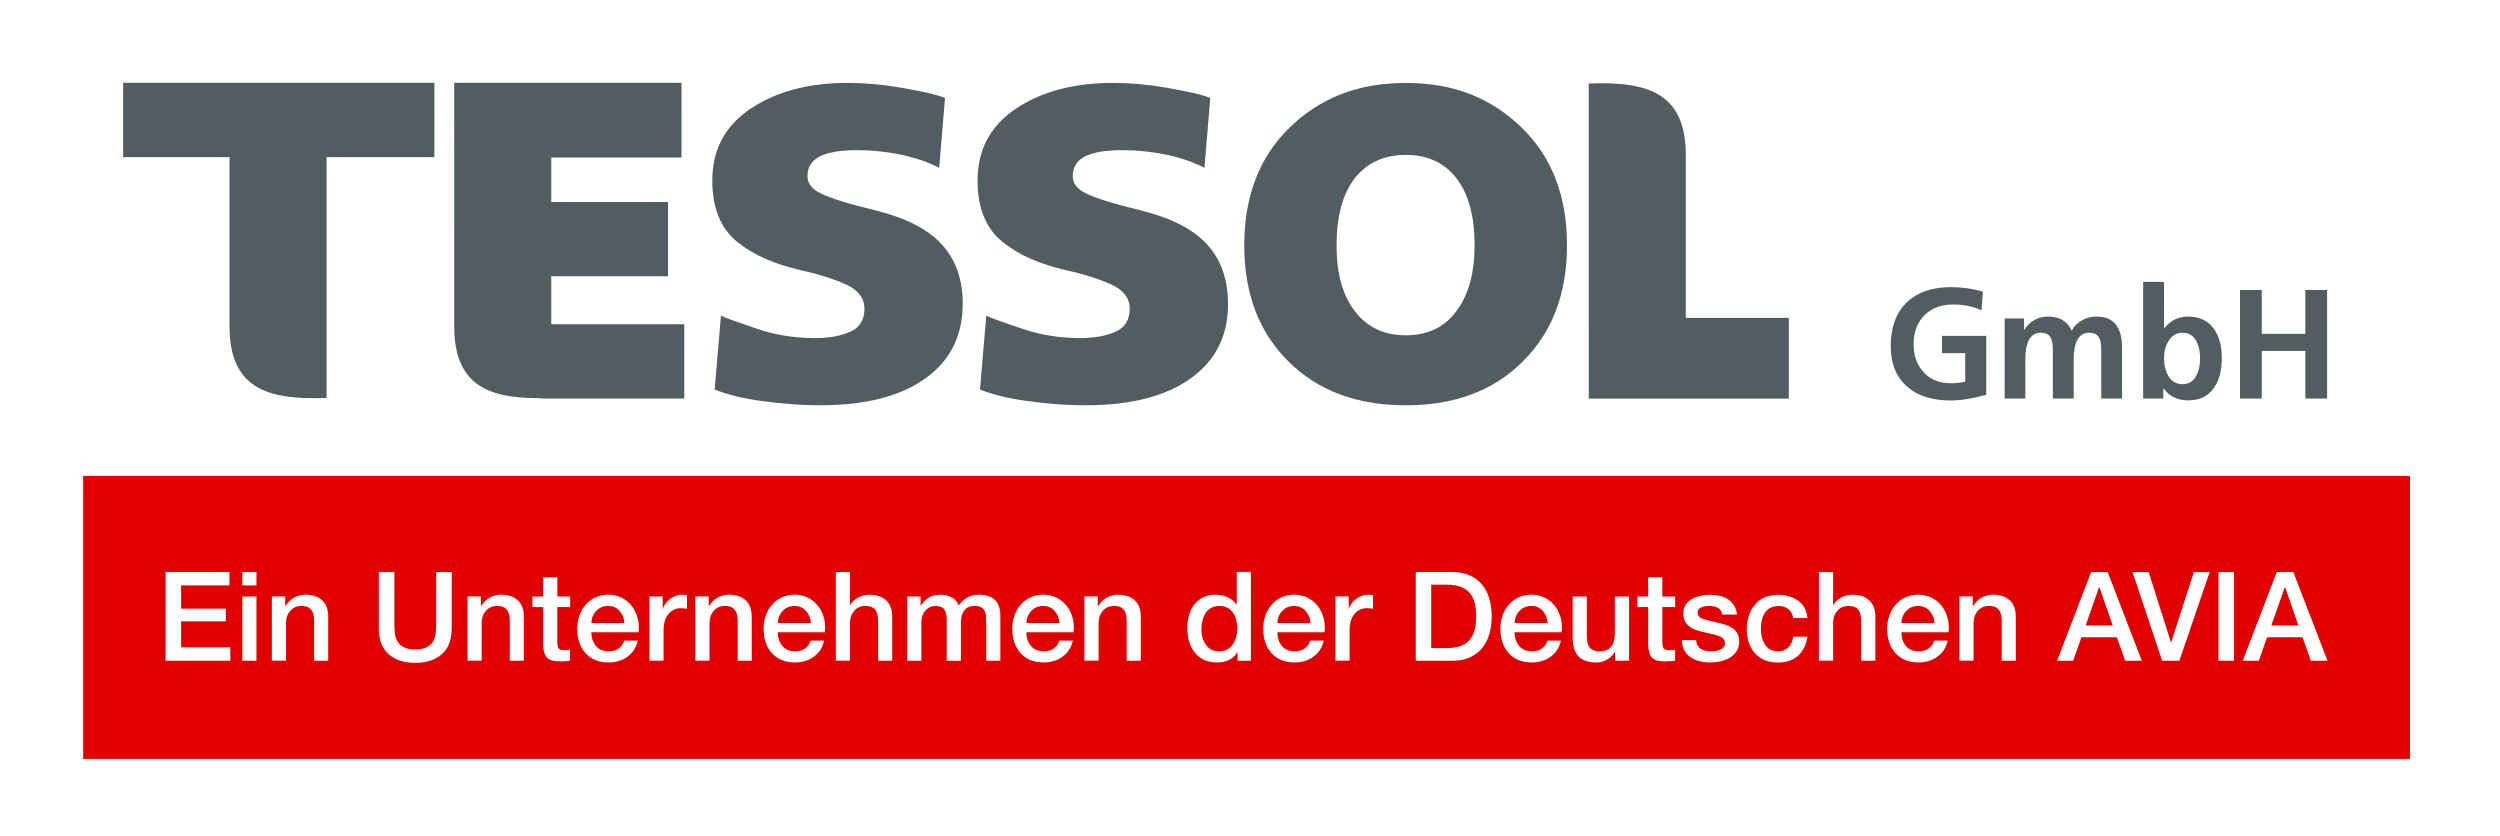
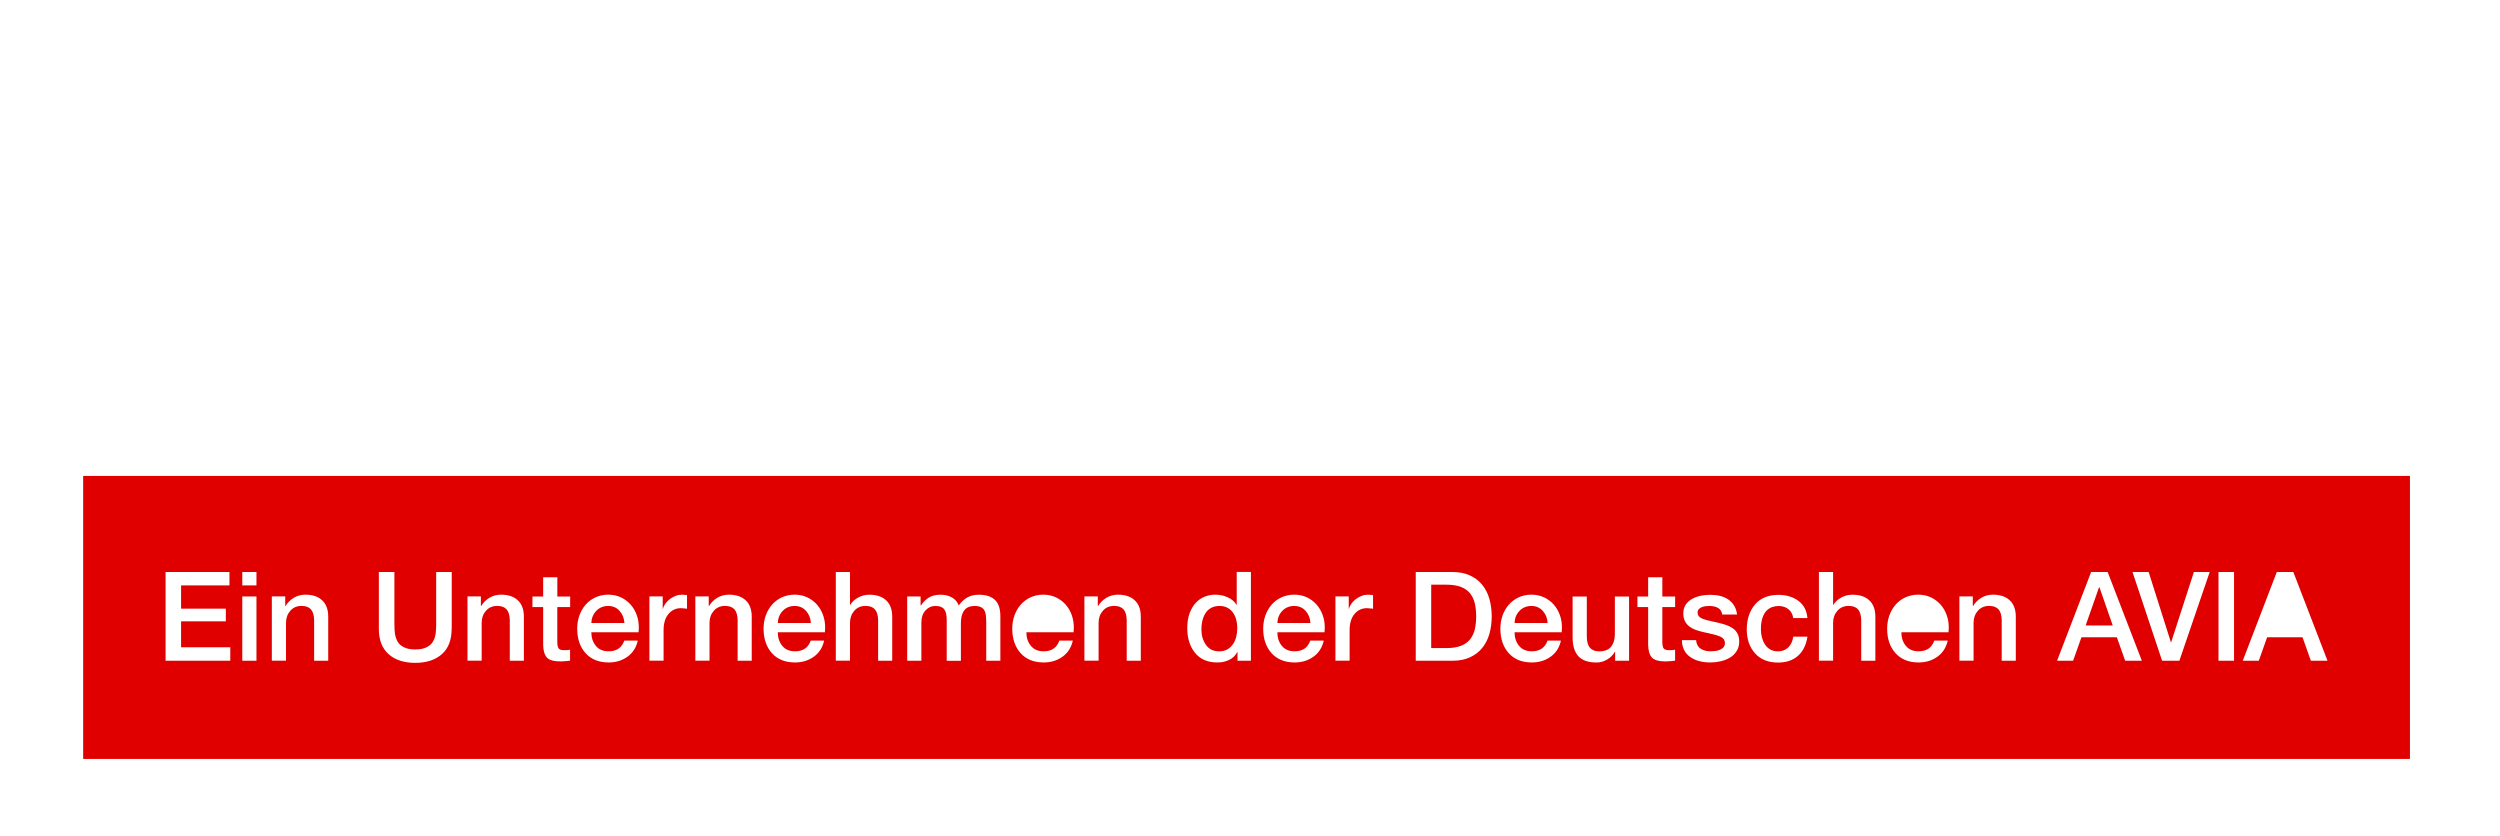
<svg xmlns="http://www.w3.org/2000/svg" id="Ebene_1" version="1.1" viewBox="0 0 511.09 170.93">
  <defs>
    <style>
      .st0 {
        fill: #525d61;
        fill-rule: evenodd;
      }

      .st1 {
        fill: #e10000;
      }
    </style>
  </defs>
  <g>
    <path class="st1" d="M300.58,121.36c-.44-.58-1.06-1.03-1.86-1.35s-1.8-.48-3-.48h-3.13v12.96h3.13c1.2,0,2.2-.16,3-.48.8-.32,1.41-.78,1.86-1.36.44-.58.75-1.26.93-2.02.18-.76.27-1.64.27-2.62s-.09-1.86-.27-2.63-.49-1.44-.93-2.02Z" />
-     <path class="st1" d="M392.17,123.88c-.98,0-1.8.33-2.44.99-.64.66-.98,1.49-1.02,2.49h6.76c-.05-.97-.38-1.79-.98-2.46-.6-.68-1.38-1.02-2.33-1.02h0Z" />
    <path class="st1" d="M313.09,123.88c-.98,0-1.8.33-2.44.99-.64.66-.98,1.49-1.02,2.49h6.76c-.05-.97-.38-1.79-.98-2.46-.6-.68-1.38-1.02-2.33-1.02h0Z" />
    <path class="st1" d="M124.35,123.88c-.98,0-1.8.33-2.44.99-.64.66-.98,1.49-1.02,2.49h6.76c-.05-.97-.38-1.79-.98-2.46-.6-.68-1.38-1.02-2.33-1.02h.01Z" />
    <path class="st1" d="M162.47,123.88c-.98,0-1.8.33-2.44.99s-.98,1.49-1.02,2.49h6.76c-.05-.97-.38-1.79-.98-2.46-.6-.68-1.38-1.02-2.33-1.02h.01Z" />
    <polygon class="st1" points="429.12 120.06 426.38 127.87 431.92 127.87 429.2 120.06 429.12 120.06" />
    <path class="st1" d="M264.6,123.88c-.98,0-1.8.33-2.44.99-.64.66-.98,1.49-1.02,2.49h6.76c-.05-.97-.38-1.79-.98-2.46-.6-.68-1.38-1.02-2.33-1.02h0Z" />
-     <path class="st1" d="M213.29,123.88c-.98,0-1.8.33-2.44.99s-.98,1.49-1.02,2.49h6.76c-.05-.97-.38-1.79-.98-2.46-.6-.68-1.38-1.02-2.33-1.02h.01Z" />
    <path class="st1" d="M249.3,123.88c-.64,0-1.21.13-1.69.39s-.87.62-1.16,1.08c-.29.46-.5.97-.64,1.54s-.2,1.16-.2,1.77c0,1.24.31,2.3.93,3.18.62.88,1.52,1.32,2.71,1.32.63,0,1.17-.13,1.64-.39s.85-.61,1.16-1.06c.3-.44.53-.94.67-1.49s.22-1.12.22-1.72c0-1.44-.33-2.57-.98-3.39s-1.54-1.23-2.66-1.23Z" />
    <path class="st1" d="M17,97.3v57.85h475.68v-57.85s-475.68,0-475.68,0ZM47.09,135.08h-13.24v-18.14h13.06v2.74h-9.89v4.75h9.15v2.59h-9.15v5.31h10.06v2.74h.01ZM52.43,135.08h-2.9v-13.14h2.9v13.14ZM52.43,119.68h-2.9v-2.74h2.9v2.74ZM67.12,135.08h-2.9v-8.26c-.02-1.02-.23-1.76-.65-2.24-.42-.47-1.05-.71-1.92-.71-.95,0-1.72.33-2.3.99-.58.66-.88,1.48-.88,2.46v7.75h-2.9v-13.14h2.74v1.93l.05.05c.44-.73,1.02-1.3,1.73-1.72s1.5-.62,2.36-.62c1.46,0,2.6.39,3.42,1.16.82.77,1.23,1.88,1.23,3.32v9.02h.02ZM92.33,128.55c0,2.27-.66,4-1.99,5.18s-3.15,1.78-5.45,1.78-4.12-.59-5.45-1.78-1.99-2.91-1.99-5.18v-11.61h3.18v10.57c0,.8.04,1.47.11,2.03.08.56.25,1.08.52,1.58.27.49.7.89,1.3,1.19.59.31,1.37.46,2.34.46s1.75-.15,2.34-.46c.59-.3,1.03-.7,1.3-1.19.27-.49.44-1.02.52-1.58.08-.56.11-1.24.11-2.03v-10.57h3.18v11.61h-.02ZM107.12,135.08h-2.9v-8.26c-.02-1.02-.23-1.76-.65-2.24-.42-.47-1.05-.71-1.92-.71-.95,0-1.72.33-2.3.99-.58.66-.88,1.48-.88,2.46v7.75h-2.9v-13.14h2.74v1.93l.05.05c.44-.73,1.02-1.3,1.73-1.72.71-.42,1.5-.62,2.36-.62,1.46,0,2.6.39,3.42,1.16.82.77,1.23,1.88,1.23,3.32v9.02h.02ZM116.55,124.11h-2.62v7.01c0,.68.08,1.15.25,1.41.17.26.55.39,1.14.39.54,0,.95-.03,1.22-.1v2.24c-.15.02-.36.04-.63.08-.54.05-.96.08-1.24.08-1.42,0-2.38-.26-2.86-.79s-.74-1.38-.77-2.57v-7.75h-2.19v-2.16h2.19v-3.94h2.9v3.94h2.62v2.16h-.01ZM130.55,129.26h-9.66c0,1.1.31,2.02.92,2.77s1.48,1.12,2.62,1.12c1.63,0,2.69-.73,3.2-2.19h2.75c-.31,1.41-1,2.5-2.1,3.29-1.09.79-2.38,1.18-3.85,1.18-2.02,0-3.59-.64-4.73-1.91-1.13-1.27-1.7-2.94-1.7-5.01,0-.93.15-1.82.44-2.66.3-.84.72-1.58,1.28-2.22s1.23-1.15,2.02-1.51c.79-.36,1.66-.55,2.61-.55s1.78.18,2.55.53c.77.36,1.44.85,2,1.47.56.63.98,1.35,1.27,2.16.29.81.43,1.66.43,2.54,0,.32-.02.64-.05.97v.02ZM140.46,124.46c-.07-.02-.16-.03-.28-.05-.44-.05-.76-.08-.97-.08-1.03,0-1.88.4-2.55,1.19-.67.8-1,1.9-1,3.3v6.25h-2.9v-13.14h2.72v2.54h.05c.08-.36.25-.7.48-1.04.24-.34.54-.65.9-.93s.76-.5,1.18-.67.85-.25,1.27-.25c.34,0,.64.02.91.05.09.02.14.03.18.03v2.8h.01ZM153.7,135.08h-2.9v-8.26c-.02-1.02-.23-1.76-.65-2.24-.42-.47-1.05-.71-1.92-.71-.95,0-1.72.33-2.3.99-.58.66-.88,1.48-.88,2.46v7.75h-2.9v-13.14h2.74v1.93l.05.05c.44-.73,1.02-1.3,1.73-1.72.71-.42,1.5-.62,2.36-.62,1.46,0,2.6.39,3.42,1.16.82.77,1.23,1.88,1.23,3.32v9.02h.02ZM168.67,129.26h-9.66c0,1.1.3,2.02.91,2.77s1.48,1.12,2.62,1.12c1.63,0,2.69-.73,3.2-2.19h2.74c-.31,1.41-1,2.5-2.1,3.29-1.09.79-2.38,1.18-3.85,1.18-2.02,0-3.59-.64-4.73-1.91-1.13-1.27-1.7-2.94-1.7-5.01,0-.93.15-1.82.44-2.66.3-.84.72-1.58,1.28-2.22s1.23-1.15,2.02-1.51c.79-.36,1.66-.55,2.6-.55s1.78.18,2.55.53c.77.36,1.44.85,2,1.47.56.63.98,1.35,1.27,2.16.29.81.43,1.66.43,2.54,0,.32-.02.64-.05.97l.03.02ZM182.42,135.08h-2.9v-8.26c-.02-1.02-.23-1.76-.65-2.24-.42-.47-1.05-.71-1.92-.71-.95,0-1.72.33-2.3.99-.58.66-.88,1.48-.88,2.46v7.75h-2.9v-18.14h2.9v6.73h.05c.37-.61.91-1.11,1.61-1.5s1.48-.58,2.32-.58c1.46,0,2.6.39,3.42,1.16.82.77,1.23,1.88,1.23,3.32v9.02h.02ZM204.52,135.08h-2.9v-7.67c0-.61-.02-1.12-.06-1.53-.04-.41-.14-.76-.29-1.05-.15-.3-.39-.53-.72-.7s-.77-.25-1.31-.25c-.95,0-1.65.3-2.11.9s-.69,1.47-.69,2.61v7.7h-2.9v-8.44c0-.95-.17-1.65-.52-2.1s-.94-.67-1.79-.67c-.8,0-1.47.31-2.03.91-.56.61-.84,1.44-.84,2.49v7.8h-2.9v-13.14h2.74v1.83h.08c.47-.71,1.02-1.25,1.65-1.63.63-.37,1.42-.56,2.39-.56.85,0,1.6.18,2.26.55.66.36,1.14.91,1.42,1.64.51-.71,1.09-1.25,1.75-1.63.66-.37,1.45-.56,2.36-.56,1.44,0,2.53.35,3.28,1.05.75.7,1.12,1.83,1.12,3.37v9.07h0ZM219.49,129.26h-9.66c0,1.1.3,2.02.92,2.77.61.75,1.48,1.12,2.62,1.12,1.63,0,2.69-.73,3.2-2.19h2.75c-.31,1.41-1,2.5-2.1,3.29-1.09.79-2.38,1.18-3.85,1.18-2.02,0-3.59-.64-4.73-1.91-1.13-1.27-1.7-2.94-1.7-5.01,0-.93.15-1.82.44-2.66.3-.84.72-1.58,1.28-2.22s1.23-1.15,2.02-1.51c.79-.36,1.66-.55,2.6-.55s1.78.18,2.55.53c.77.36,1.44.85,2,1.47.56.63.98,1.35,1.27,2.16.29.81.43,1.66.43,2.54,0,.32-.02.64-.05.97v.02ZM233.24,135.08h-2.9v-8.26c-.02-1.02-.23-1.76-.65-2.24-.42-.47-1.05-.71-1.92-.71-.95,0-1.72.33-2.3.99-.58.66-.88,1.48-.88,2.46v7.75h-2.9v-13.14h2.74v1.93l.05.05c.44-.73,1.02-1.3,1.73-1.72.71-.42,1.5-.62,2.36-.62,1.46,0,2.6.39,3.42,1.16.82.77,1.23,1.88,1.23,3.32v9.02h.02ZM255.73,135.08h-2.74v-1.78h-.05c-.36.71-.9,1.24-1.64,1.6s-1.55.53-2.43.53c-1.98,0-3.5-.65-4.56-1.96-1.06-1.3-1.59-2.99-1.59-5.06,0-1.15.16-2.16.47-3.02.31-.86.74-1.58,1.27-2.15s1.14-.99,1.82-1.26c.68-.27,1.39-.41,2.13-.41.9,0,1.75.17,2.54.52.8.35,1.41.86,1.83,1.54h.05v-6.71h2.9v18.16ZM270.8,129.26h-9.66c0,1.1.3,2.02.91,2.77.61.75,1.48,1.12,2.62,1.12,1.63,0,2.69-.73,3.2-2.19h2.75c-.31,1.41-1,2.5-2.1,3.29-1.09.79-2.38,1.18-3.85,1.18-2.02,0-3.59-.64-4.73-1.91-1.13-1.27-1.7-2.94-1.7-5.01,0-.93.15-1.82.44-2.66.3-.84.72-1.58,1.28-2.22s1.23-1.15,2.02-1.51c.79-.36,1.66-.55,2.61-.55s1.78.18,2.55.53c.77.36,1.44.85,1.99,1.47.56.63.98,1.35,1.27,2.16.29.81.43,1.66.43,2.54,0,.32-.02.64-.05.97l.02.02ZM280.71,124.46c-.07-.02-.16-.03-.28-.05-.44-.05-.76-.08-.97-.08-1.03,0-1.88.4-2.55,1.19-.67.8-1,1.9-1,3.3v6.25h-2.9v-13.14h2.72v2.54h.05c.08-.36.25-.7.48-1.04.24-.34.54-.65.9-.93s.76-.5,1.18-.67c.42-.17.85-.25,1.27-.25.34,0,.64.02.91.05.09.02.14.03.18.03v2.8h.01ZM304.49,129.57c-.31,1.1-.8,2.06-1.46,2.88s-1.5,1.47-2.52,1.93c-1.02.47-2.2.7-3.56.7h-7.52v-18.14h7.52c1.35,0,2.54.23,3.56.7,1.02.47,1.86,1.11,2.52,1.93s1.15,1.78,1.46,2.88.47,2.29.47,3.56-.16,2.46-.47,3.56h0ZM319.29,129.26h-9.66c0,1.1.31,2.02.92,2.77.61.75,1.48,1.12,2.62,1.12,1.63,0,2.69-.73,3.2-2.19h2.74c-.31,1.41-1,2.5-2.1,3.29-1.09.79-2.38,1.18-3.85,1.18-2.02,0-3.59-.64-4.73-1.91-1.13-1.27-1.7-2.94-1.7-5.01,0-.93.15-1.82.44-2.66.3-.84.72-1.58,1.28-2.22s1.23-1.15,2.02-1.51c.79-.36,1.66-.55,2.6-.55s1.78.18,2.55.53c.77.36,1.44.85,2,1.47.56.63.98,1.35,1.27,2.16.29.81.43,1.66.43,2.54,0,.32-.02.64-.05.97l.02.02ZM333.04,135.08h-2.85v-1.83h-.05c-.36.64-.88,1.17-1.58,1.58-.69.41-1.41.61-2.16.61-1.69,0-2.94-.43-3.72-1.28-.79-.86-1.18-2.15-1.18-3.88v-8.33h2.9v8.06c0,1.12.21,1.92.64,2.41.42.49,1.05.74,1.88.74,1.13,0,1.96-.32,2.46-.97.51-.64.76-1.52.76-2.62v-7.62h2.9v13.14h0ZM342.46,124.11h-2.62v7.01c0,.68.08,1.15.25,1.41.17.26.55.39,1.14.39.54,0,.95-.03,1.22-.1v2.24c-.15.02-.36.04-.64.08-.54.05-.96.08-1.24.08-1.42,0-2.38-.26-2.86-.79-.48-.53-.74-1.38-.77-2.57v-7.75h-2.19v-2.16h2.19v-3.94h2.9v3.94h2.62v2.16h0ZM355.02,133.11c-.34.55-.79,1-1.36,1.33-.57.34-1.2.59-1.89.75s-1.4.24-2.11.24c-1.73,0-3.13-.39-4.19-1.17-1.07-.78-1.61-1.91-1.63-3.4h2.9c.07.8.37,1.38.91,1.74s1.23.55,2.06.55c.32,0,.64-.02.97-.06.32-.04.64-.13.94-.25.3-.13.55-.3.74-.53s.28-.52.28-.88c-.03-.58-.32-.99-.86-1.24-.54-.25-1.38-.5-2.52-.74-.47-.1-.78-.17-.91-.2-.63-.14-1.18-.29-1.65-.46-.47-.17-.91-.4-1.3-.69-.39-.29-.7-.66-.93-1.1-.23-.45-.34-1-.34-1.64,0-.68.17-1.26.5-1.75s.77-.89,1.31-1.18c.54-.3,1.13-.51,1.77-.64.64-.13,1.28-.19,1.92-.19,1.47,0,2.69.3,3.63.91.51.34.92.77,1.25,1.28.32.52.52,1.13.61,1.84h-3.02c-.12-.64-.41-1.1-.89-1.36-.47-.26-1.07-.39-1.78-.39-.24,0-.49.02-.76.05-.27.03-.53.1-.77.2-.25.1-.45.24-.61.42-.16.18-.24.4-.24.67,0,.54.27.94.81,1.18.54.25,1.39.49,2.54.72.51.12.81.19.92.2.63.15,1.18.31,1.65.48.47.17.91.39,1.31.67s.71.64.94,1.08.34.97.34,1.6c0,.75-.17,1.39-.51,1.94l-.03.02ZM360.2,130.31c.14.53.34,1,.62,1.44.28.43.64.78,1.08,1.03.44.25.97.38,1.58.38.85,0,1.55-.27,2.1-.8.55-.53.89-1.27,1.03-2.2h2.9c-.27,1.71-.92,3.02-1.96,3.93-1.03.91-2.39,1.36-4.07,1.36-2,0-3.56-.63-4.69-1.89s-1.69-2.89-1.69-4.89.56-3.76,1.68-5.08,2.72-1.98,4.8-1.98c1.61,0,2.96.41,4.07,1.22,1.1.81,1.72,1.99,1.85,3.53h-2.9c-.12-.78-.44-1.38-.98-1.82-.53-.43-1.21-.65-2.02-.65-.42,0-.84.07-1.26.2-.41.14-.8.38-1.16.72-.36.35-.64.84-.86,1.47-.22.64-.33,1.43-.33,2.38,0,.58.07,1.13.2,1.65h.01ZM383.4,135.08h-2.9v-8.26c-.02-1.02-.23-1.76-.65-2.24-.42-.47-1.05-.71-1.92-.71-.95,0-1.72.33-2.3.99-.58.66-.88,1.48-.88,2.46v7.75h-2.9v-18.14h2.9v6.73h.05c.37-.61.91-1.11,1.61-1.5.7-.39,1.48-.58,2.33-.58,1.46,0,2.6.39,3.42,1.16.82.77,1.23,1.88,1.23,3.32v9.02h.01ZM398.37,129.26h-9.66c0,1.1.3,2.02.91,2.77.61.75,1.48,1.12,2.62,1.12,1.63,0,2.69-.73,3.2-2.19h2.74c-.31,1.41-1,2.5-2.1,3.29-1.09.79-2.38,1.18-3.85,1.18-2.02,0-3.59-.64-4.73-1.91s-1.7-2.94-1.7-5.01c0-.93.15-1.82.44-2.66.3-.84.72-1.58,1.28-2.22s1.23-1.15,2.02-1.51c.79-.36,1.66-.55,2.61-.55s1.78.18,2.55.53c.77.36,1.44.85,2,1.47.56.63.98,1.35,1.27,2.16.29.81.43,1.66.43,2.54,0,.32-.02.64-.05.97l.02.02ZM412.12,135.08h-2.9v-8.26c-.02-1.02-.23-1.76-.65-2.24-.42-.47-1.05-.71-1.92-.71-.95,0-1.72.33-2.3.99-.58.66-.88,1.48-.88,2.46v7.75h-2.9v-13.14h2.74v1.93l.05.05c.44-.73,1.02-1.3,1.73-1.72.71-.42,1.5-.62,2.36-.62,1.46,0,2.6.39,3.42,1.16.82.77,1.23,1.88,1.23,3.32v9.02h.02ZM434.46,135.08l-1.7-4.8h-7.24l-1.7,4.8h-3.28l6.96-18.14h3.38l6.99,18.14h-3.41ZM445.54,135.08h-3.53l-6.05-18.14h3.3l4.55,14.36h.05l4.65-14.36h3.23l-6.2,18.14h0ZM456.72,135.08h-3.18v-18.14h3.18v18.14ZM472.42,135.08l-1.7-4.8h-7.24l-1.7,4.8h-3.28l6.96-18.14h3.38l6.99,18.14h-3.41Z" />
-     <polygon class="st1" points="467.09 120.06 464.34 127.87 469.88 127.87 467.16 120.06 467.09 120.06" />
  </g>
-   <path class="st0" d="M457.94,81.47v-22.19h4.45v8.96h8.9v-8.96h4.45v22.19h-4.45v-9.73h-8.9v9.73h-4.45ZM438.14,81.47v-23.84h4.26v9.57h0c1.26-1.65,2.9-2.48,4.92-2.48,2.36,0,4.14.86,5.33,2.57,1.04,1.48,1.57,3.46,1.57,5.94s-.51,4.47-1.55,5.98c-1.18,1.76-2.94,2.64-5.28,2.64-2.21,0-3.88-.79-5-2.38h-.13v2h-4.13,0ZM442.4,73.23c0,1.38.28,2.55.83,3.53.66,1.19,1.64,1.78,2.94,1.78s2.24-.6,2.87-1.81c.49-.95.74-2.12.74-3.5s-.24-2.5-.74-3.43c-.61-1.19-1.55-1.78-2.81-1.78s-2.24.58-2.93,1.75c-.6.97-.9,2.13-.9,3.46h0ZM409.82,81.47v-16.37h3.97v2.29h.06c1.19-1.78,2.81-2.67,4.86-2.67,2.35,0,3.96.96,4.83,2.89.47-.93,1.2-1.66,2.19-2.19.89-.47,1.86-.7,2.92-.7,3.45,0,5.18,2.14,5.18,6.42v10.33h-4.26v-9.76c0-1.12-.11-1.93-.32-2.42-.34-.85-1.05-1.27-2.13-1.27-2.12,0-3.18,1.83-3.18,5.5v7.95h-4.26v-9.76c0-1.12-.11-1.93-.32-2.42-.34-.85-1.05-1.27-2.13-1.27-2.12,0-3.18,1.83-3.18,5.5v7.95h-4.26.03ZM405.38,59.66l-.29,3.78c-1.71-.79-3.63-1.19-5.77-1.19-2.54,0-4.55.78-6.03,2.34-1.39,1.48-2.08,3.4-2.08,5.77s.68,4.24,2.05,5.74,3.22,2.25,5.55,2.25c1.11,0,2.1-.11,2.95-.32v-5.84h-4.75v-3.53h9.05v12.06c-2.84.77-5.26,1.15-7.25,1.15-3.76,0-6.71-.92-8.85-2.76-2.29-1.95-3.43-4.76-3.43-8.44s1.09-6.75,3.27-8.84,5.19-3.13,9.01-3.13c2.31,0,4.5.31,6.58.93h0v.03Z" />
-   <path class="st0" d="M301.46,50.15c0-5.84-1.2-10.37-3.62-13.58-2.46-3.27-5.95-4.9-10.45-4.9s-8.01,1.63-10.53,4.9c-2.41,3.22-3.62,7.74-3.62,13.58s1.23,10.15,3.7,13.42c2.52,3.32,6,4.98,10.45,4.98s7.96-1.66,10.37-4.98c2.46-3.27,3.7-7.74,3.7-13.42h0ZM320.35,50.15c0,9.91-3.03,17.84-9.08,23.79-5.95,5.95-13.9,8.92-23.87,8.92s-17.95-2.97-23.95-8.92c-6.05-5.95-9.08-13.88-9.08-23.79s3.03-17.92,9.08-23.87c3.05-3.05,6.56-5.37,10.53-6.95,3.96-1.58,8.44-2.37,13.42-2.37s9.44.79,13.38,2.37c3.94,1.58,7.43,3.9,10.49,6.95,6.05,5.95,9.08,13.9,9.08,23.87h0ZM251.06,62.12c0,6.59-2.6,11.71-7.8,15.35-5.09,3.59-12.19,5.38-21.3,5.38-2.09,0-4.14-.08-6.15-.24-2.01-.16-3.98-.38-5.91-.64-1.98-.27-3.76-.6-5.34-1s-2.99-.84-4.22-1.33l1.29-15.11c.54.27,1.39.62,2.57,1.02,1.18.41,2.71.95,4.58,1.59,3.75,1.31,7.77,1.97,12.05,1.97,3,0,5.47-.46,7.39-1.37,1.82-.86,2.73-2.41,2.73-4.67,0-1.82-.94-3.29-2.81-4.42-.96-.54-2.29-1.1-3.98-1.69s-3.74-1.17-6.15-1.7c-2.57-.59-4.93-1.34-7.07-2.25-2.14-.91-4.1-2.06-5.87-3.46-3.48-2.74-5.22-6.95-5.22-12.64,0-6.32,2.63-11.24,7.88-14.72,5.25-3.5,11.84-5.24,19.77-5.24,3.54,0,7.15.32,10.85.96,1.82.32,3.48.64,4.98.96s2.87.7,4.1,1.13l-1.2,14.31c-2.04-1.07-4.55-1.96-7.55-2.65-3.16-.64-6.19-.96-9.08-.96-3.54,0-6.14.43-7.8,1.29-1.66.86-2.49,2.2-2.49,4.02,0,1.5.91,2.68,2.73,3.54.96.48,2.4,1.02,4.3,1.61,1.9.59,4.3,1.23,7.19,1.93,6.11,1.55,10.55,3.88,13.34,6.99,2.78,3.11,4.18,7.12,4.18,12.05h0ZM196.81,62.12c0,6.59-2.6,11.71-7.79,15.35-5.09,3.59-12.19,5.38-21.3,5.38-2.09,0-4.14-.08-6.15-.24-2.01-.16-3.98-.38-5.91-.64-1.98-.27-3.76-.6-5.34-1s-2.99-.84-4.22-1.33l1.29-15.11c.53.27,1.39.62,2.57,1.02,1.18.41,2.71.95,4.58,1.59,3.75,1.31,7.77,1.97,12.06,1.97,3,0,5.46-.46,7.39-1.37,1.82-.86,2.73-2.41,2.73-4.67,0-1.82-.94-3.29-2.81-4.42-.96-.54-2.29-1.1-3.98-1.69s-3.74-1.17-6.15-1.7c-2.57-.59-4.93-1.34-7.07-2.25-2.14-.91-4.1-2.06-5.87-3.46-3.48-2.74-5.22-6.95-5.22-12.64,0-6.32,2.62-11.24,7.88-14.72,5.25-3.5,11.84-5.24,19.77-5.24,3.54,0,7.15.32,10.85.96,1.82.32,3.48.64,4.98.96s2.87.7,4.1,1.13l-1.2,14.31c-2.04-1.07-4.55-1.96-7.55-2.65-3.16-.64-6.19-.96-9.08-.96-3.54,0-6.14.43-7.8,1.29-1.66.86-2.49,2.2-2.49,4.02,0,1.5.91,2.68,2.73,3.54.96.48,2.4,1.02,4.3,1.61,1.9.59,4.3,1.23,7.19,1.93,6.11,1.55,10.56,3.88,13.34,6.99,2.78,3.11,4.18,7.12,4.18,12.05h-.01ZM66.77,32.12v49.23c-12.68.51-19.85-2.31-19.85-14.72v-34.51h-21.75v-15.19h63.64v15.19h-22.04ZM92.85,24.63h0v-7.7h46.48v15.27h-26.63v9.09h23.87v15.19h-23.87v9.81h27.19v15.19h-28.17c-.56,0-1.15-.03-1.77-.08-10.96-.02-17.09-3.3-17.09-14.77V24.63h-.01ZM324.79,66.3V17.07c12.68-.51,19.85,2.31,19.85,14.72v33.2h21.06v16.5h-40.9v-15.19h-.01Z" />
</svg>